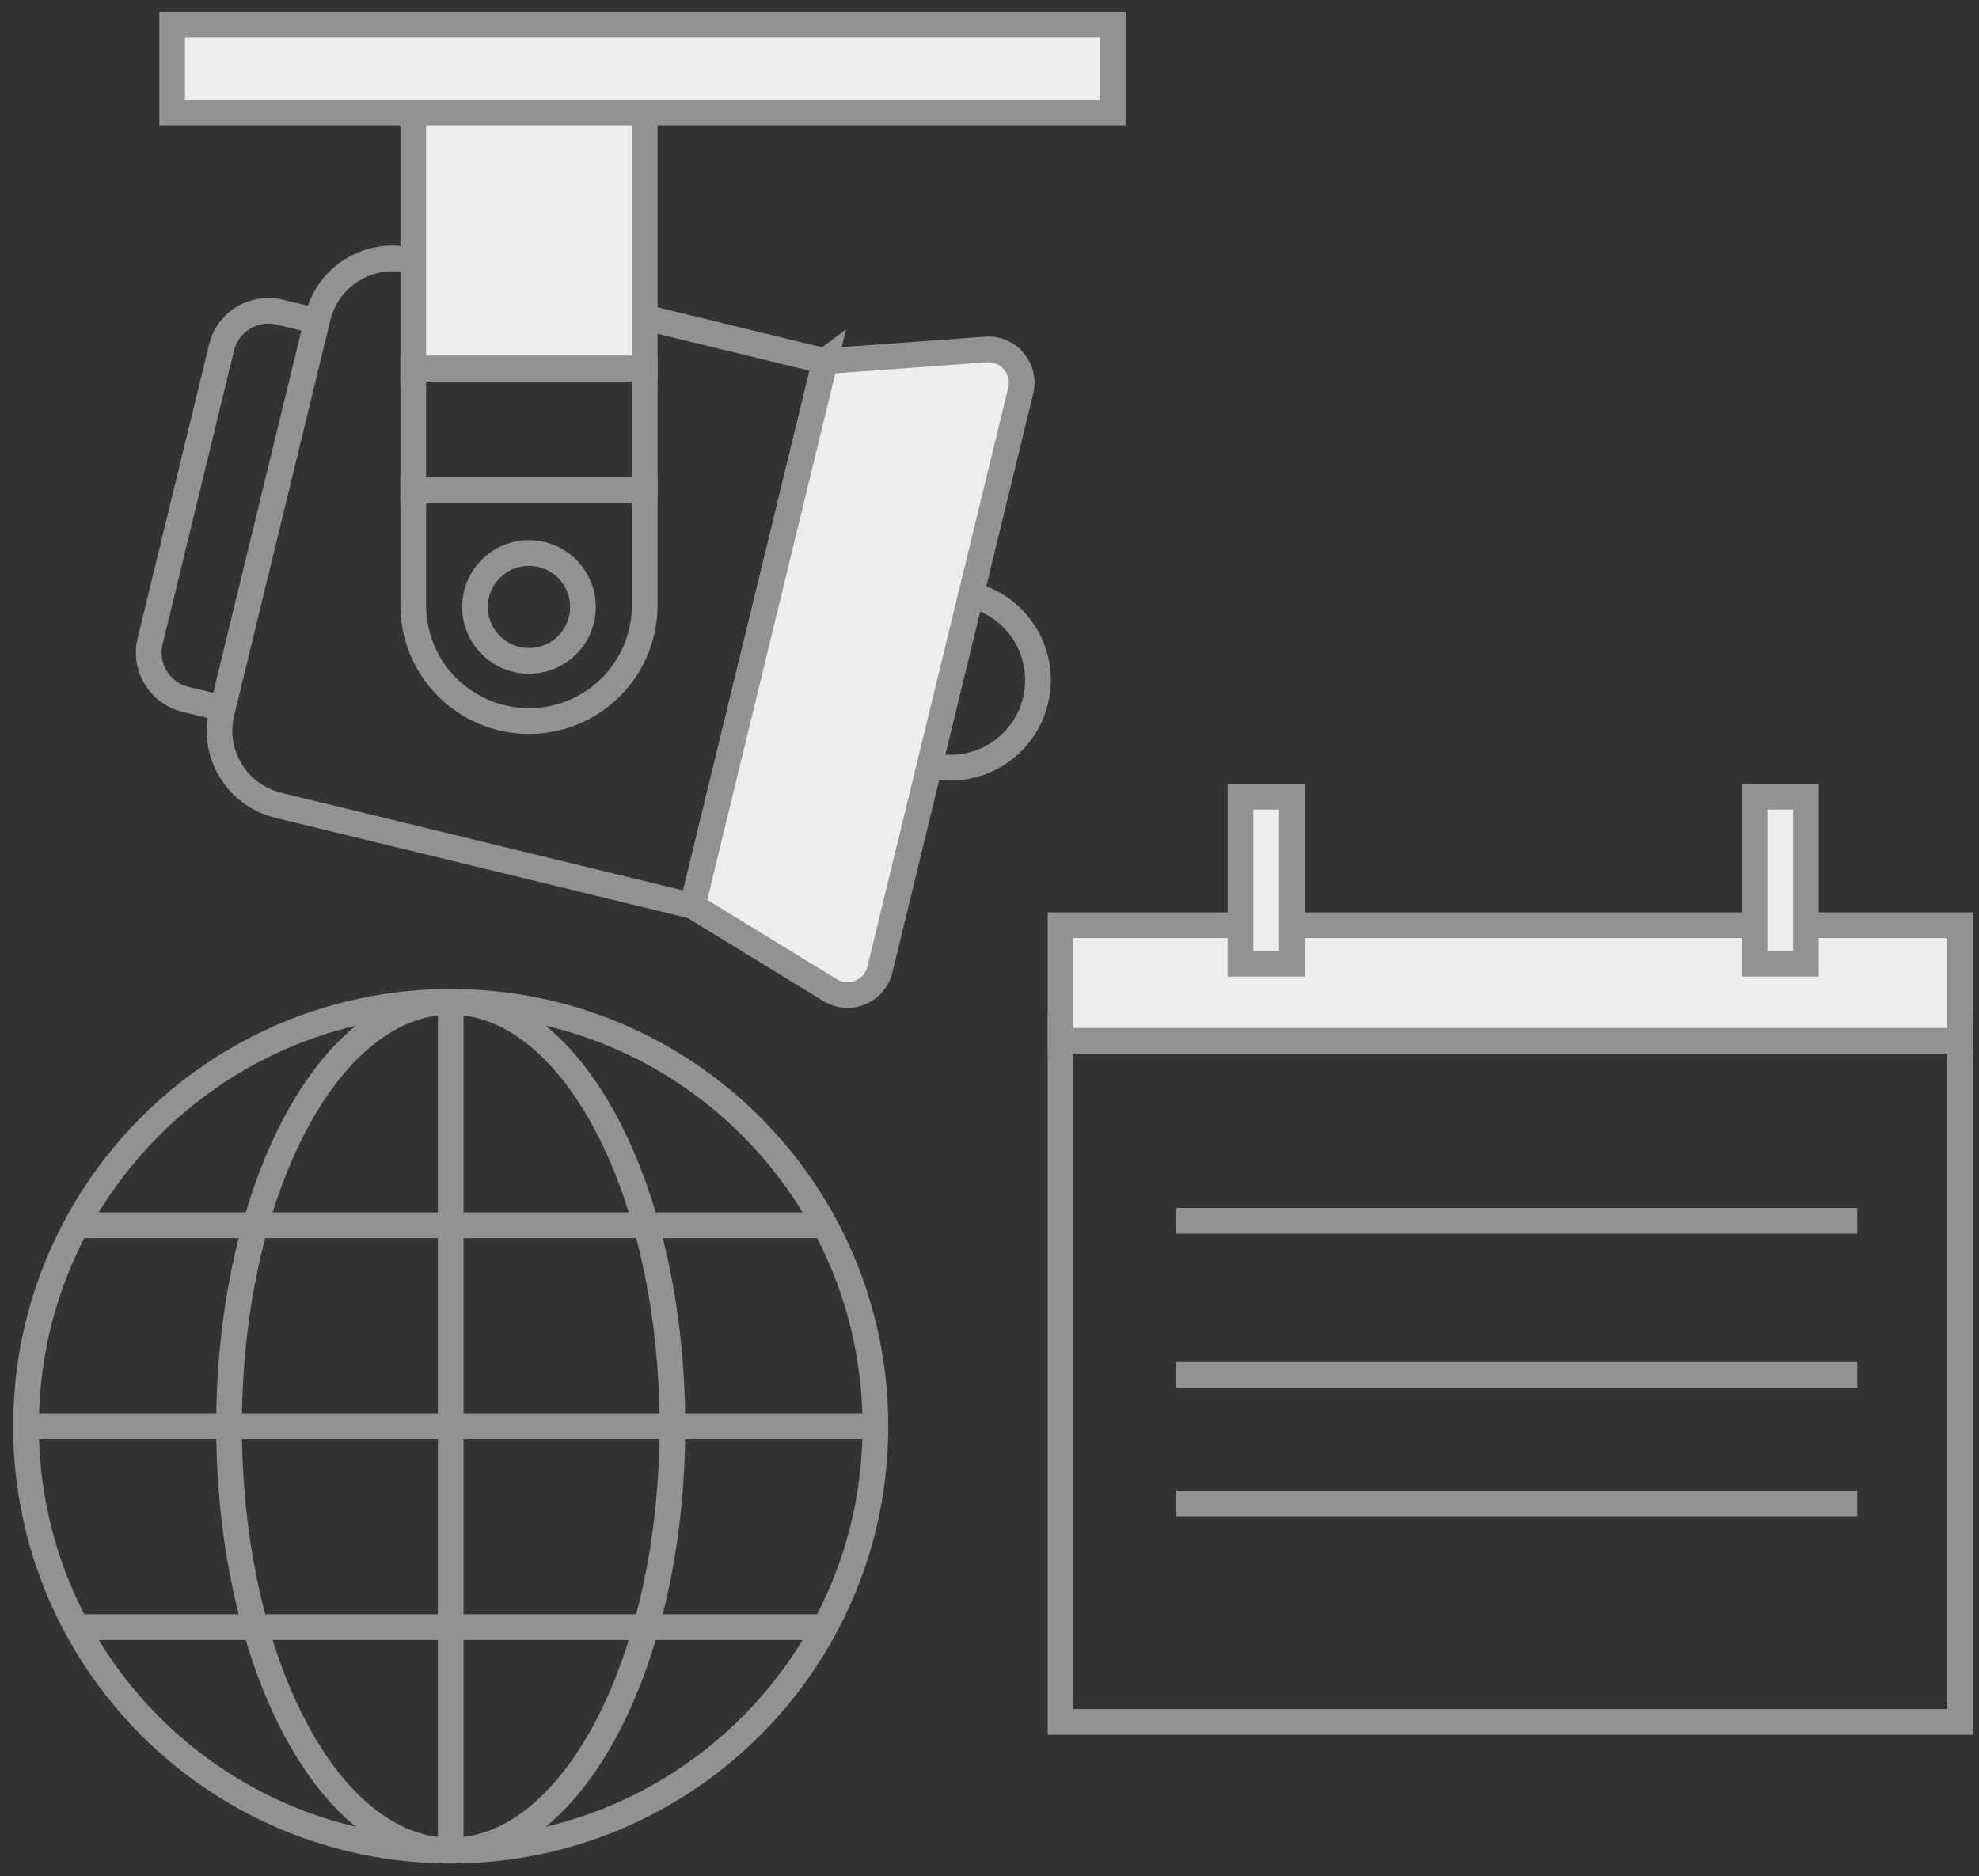
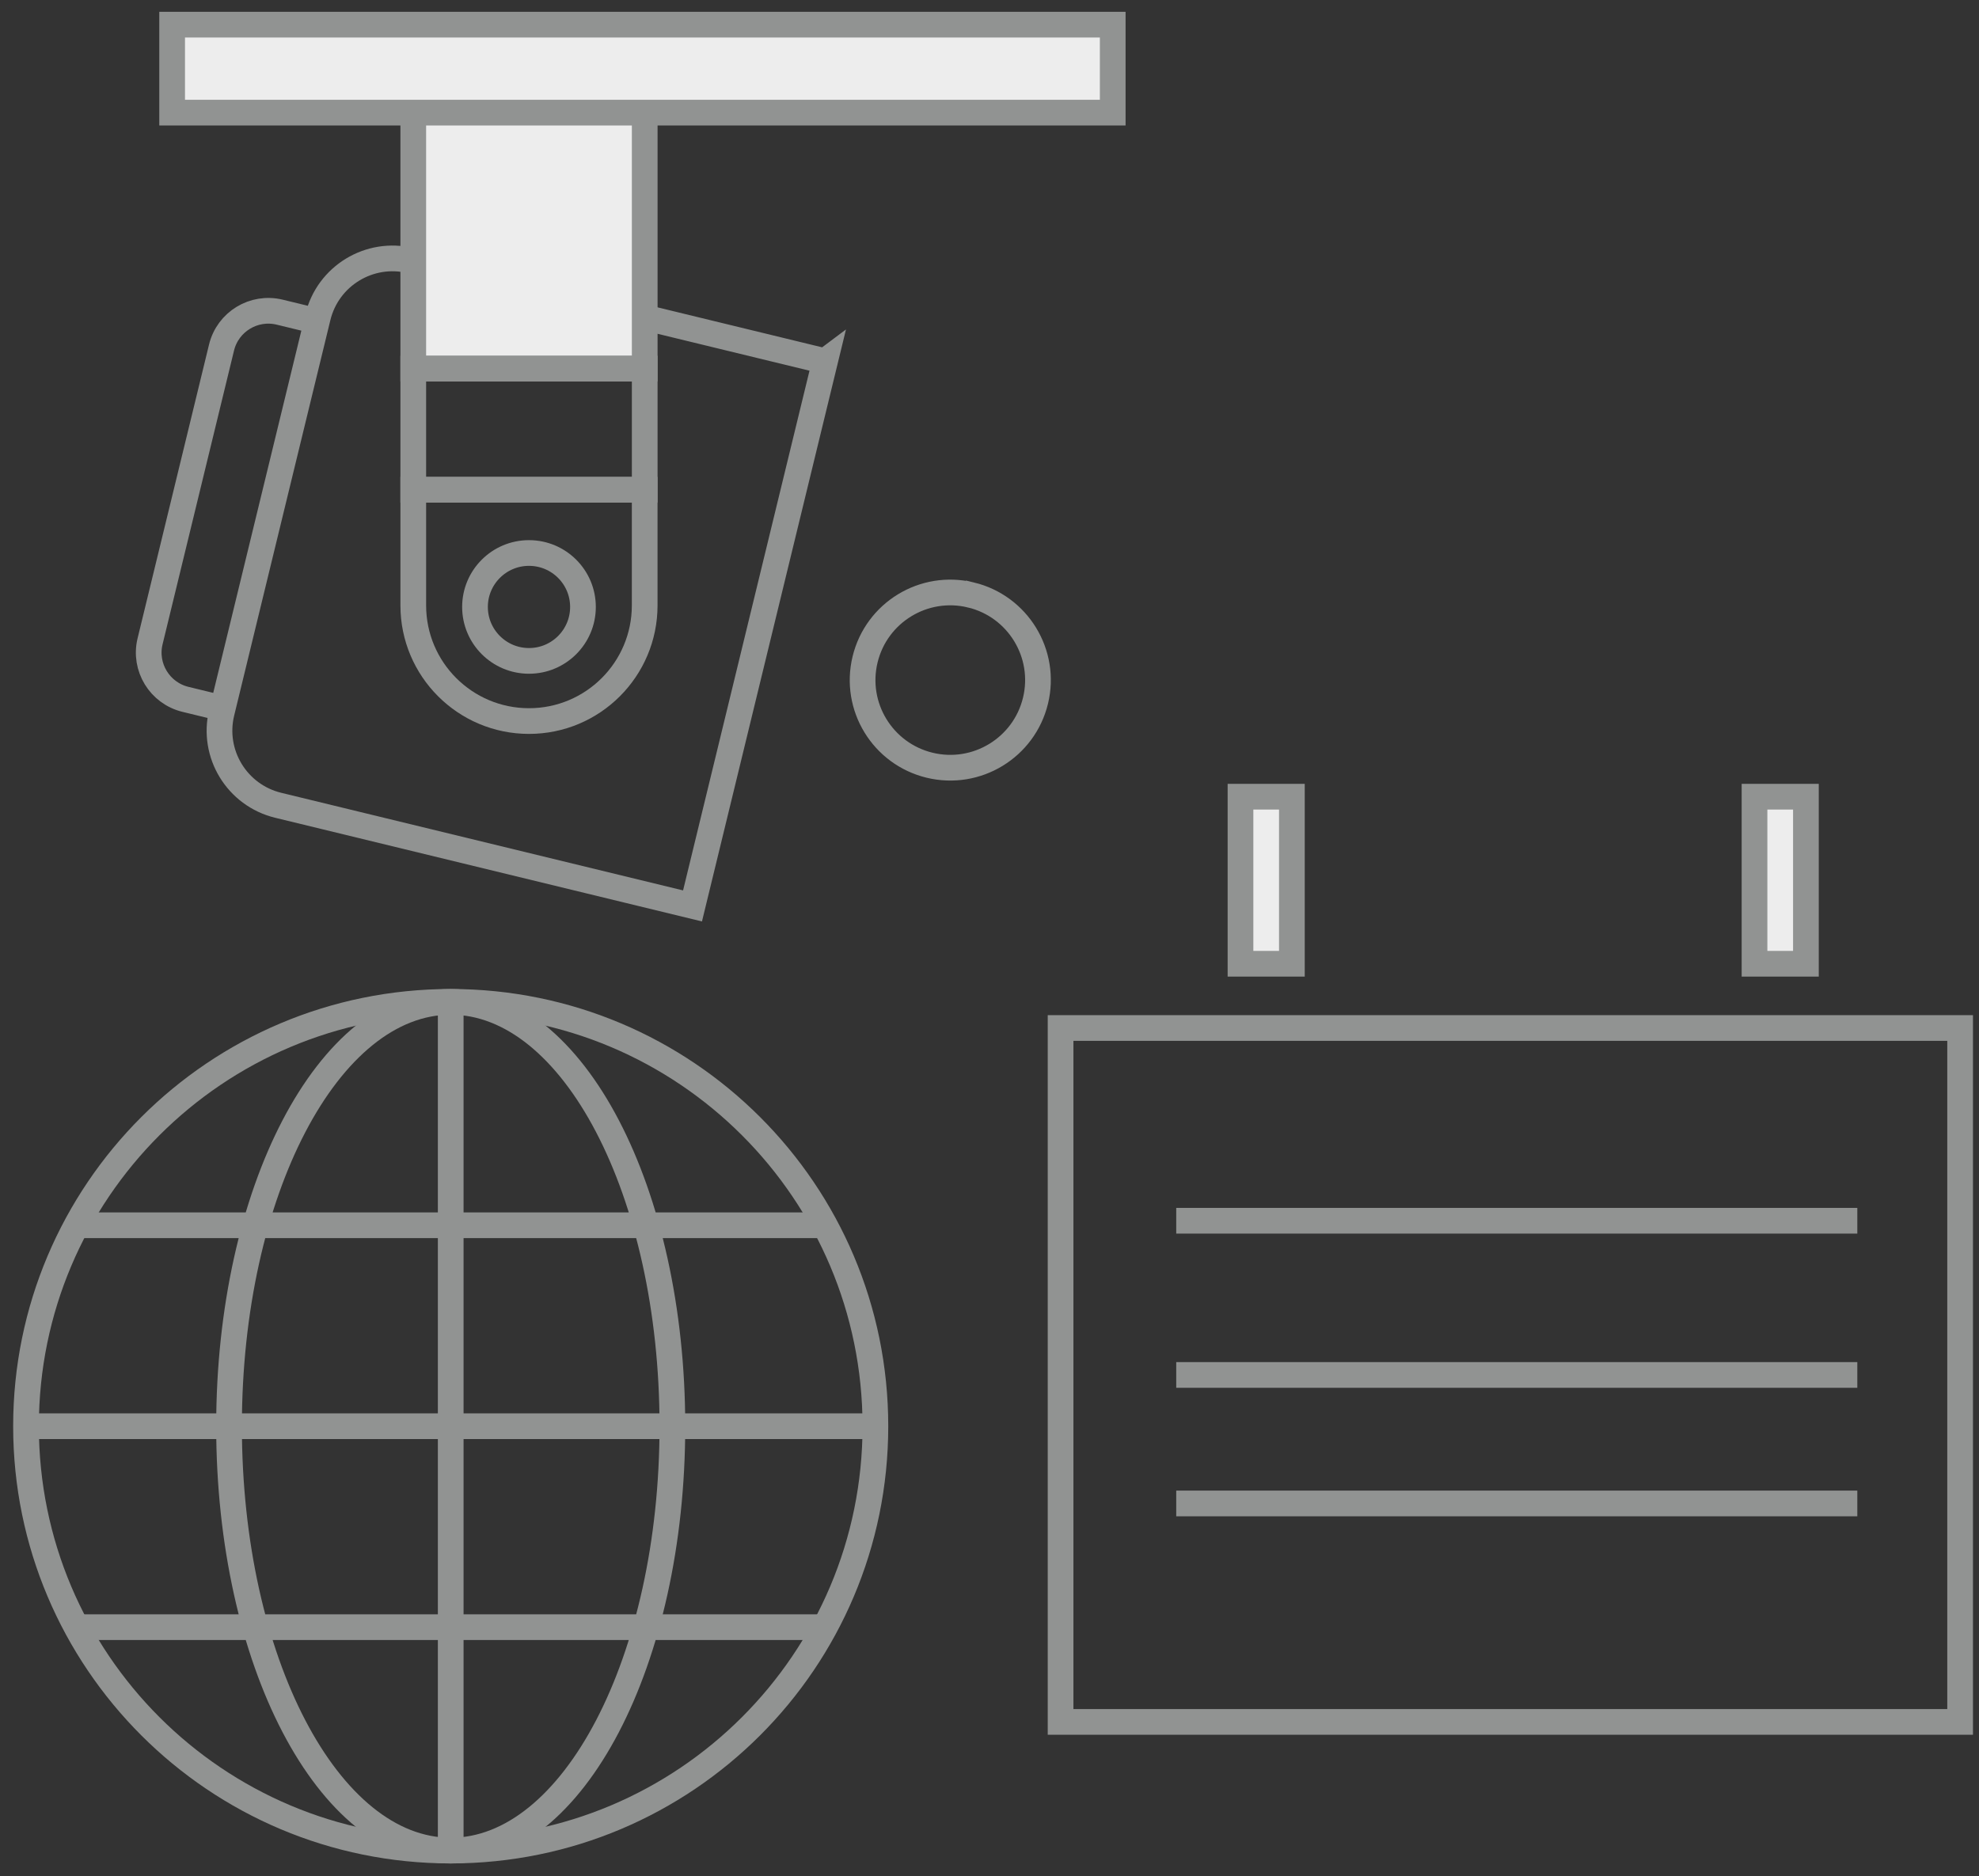
<svg xmlns="http://www.w3.org/2000/svg" width="154" height="146" viewBox="0 0 154 146">
  <rect x="0" y="0" width="154" height="146" fill="#333333" stroke="none" />
  <defs>
-     <path id="prefix__a" d="M0 143.507L151.592 143.507 151.592 0.427 0 0.427z" />
-   </defs>
+     </defs>
  <g fill="none" fill-rule="evenodd">
    <path stroke="#919392" stroke-width="2" d="M142.147 133L81.531 133 81.531 79 151.531 79 151.531 133z" transform="translate(1 1)" />
-     <path fill="#EDEDED" d="M81.531 80L151.531 80 151.531 71 81.531 71z" transform="translate(1 1)" />
-     <path stroke="#919392" stroke-width="2" d="M81.531 80L151.531 80 151.531 71 81.531 71z" transform="translate(1 1)" />
    <path fill="#EDEDED" d="M95.531 74L99.531 74 99.531 61 95.531 61z" transform="translate(1 1)" />
    <path stroke="#919392" stroke-width="2" d="M95.531 74L99.531 74 99.531 61 95.531 61z" transform="translate(1 1)" />
    <path fill="#EDEDED" d="M135.531 74L139.531 74 139.531 61 135.531 61z" transform="translate(1 1)" />
    <path stroke="#919392" stroke-width="2" d="M135.531 74L139.531 74 139.531 61 135.531 61zM90.531 94L143.531 94M90.531 106L143.531 106" transform="translate(1 1)" />
    <path fill="#919392" d="M90.531 116h53-53z" transform="translate(1 1)" />
    <path stroke="#919392" stroke-width="2" d="M90.531 116L143.531 116" transform="translate(1 1)" />
    <g transform="translate(1 1) translate(.531)">
      <path stroke="#919392" stroke-width="2" d="M74.029 45.3c3.661.89 5.908 4.576 5.018 8.235-.89 3.659-4.58 5.904-8.241 5.015-3.662-.89-5.908-4.576-5.018-8.235.89-3.66 4.58-5.904 8.24-5.014zM62.67 27.111L52.359 69.5l-32.241-7.832c-3.21-.78-5.179-4.011-4.398-7.218l7.486-30.774c.78-3.207 4.014-5.175 7.223-4.395l32.24 7.831zM23.127 23.996l-7.33 30.132-2.894-.703c-2.01-.488-3.244-2.513-2.755-4.521l5.56-22.859c.489-2.008 2.515-3.24 4.525-2.752l2.894.703z" />
-       <path fill="#EDEDED" stroke="#919392" stroke-width="2" d="M77.898 29.394L66.937 74.456c-.416 1.707-2.375 2.516-3.875 1.597L52.36 69.498l10.31-42.387 12.521-.913c1.754-.128 3.124 1.489 2.708 3.196z" />
      <path fill="#EDEDED" stroke="#919392" stroke-width="2" d="M30.628 27.684L48.639 27.684 48.639 7.544 30.628 7.544z" />
      <path stroke="#919392" stroke-width="2" d="M48.637 37.113v9c0 4.971-4.032 9-9.002 9-4.974 0-9.006-4.029-9.006-9v-9h18.008z" />
      <path stroke="#919392" stroke-width="2" d="M30.628 37.114L48.639 37.114 48.639 27.684 30.628 27.684z" />
      <path fill="#EDEDED" stroke="#919392" stroke-width="2" d="M11.864 7.765L85.058 7.765 85.058 0.919 11.864 0.919z" />
      <path stroke="#919392" stroke-width="2" d="M43.834 46.233c0 2.318-1.88 4.198-4.2 4.198-2.32 0-4.202-1.88-4.202-4.198 0-2.318 1.881-4.198 4.201-4.198 2.32 0 4.201 1.88 4.201 4.198zM66.59 109.99c0 18.238-14.796 33.024-33.048 33.024-18.252 0-33.049-14.786-33.049-33.025 0-18.238 14.797-33.024 33.049-33.024S66.59 91.75 66.59 109.989z" />
      <path stroke="#919392" stroke-width="2" d="M50.792 109.99c0 18.238-7.723 33.024-17.25 33.024-9.527 0-17.25-14.786-17.25-33.025 0-18.238 7.723-33.024 17.25-33.024 9.527 0 17.25 14.786 17.25 33.024zM33.542 76.965L33.542 143.014M.493 109.989L66.59 109.989M4.031 94.351L63.188 94.351M4.031 125.627L63.188 125.627" />
    </g>
  </g>
</svg>